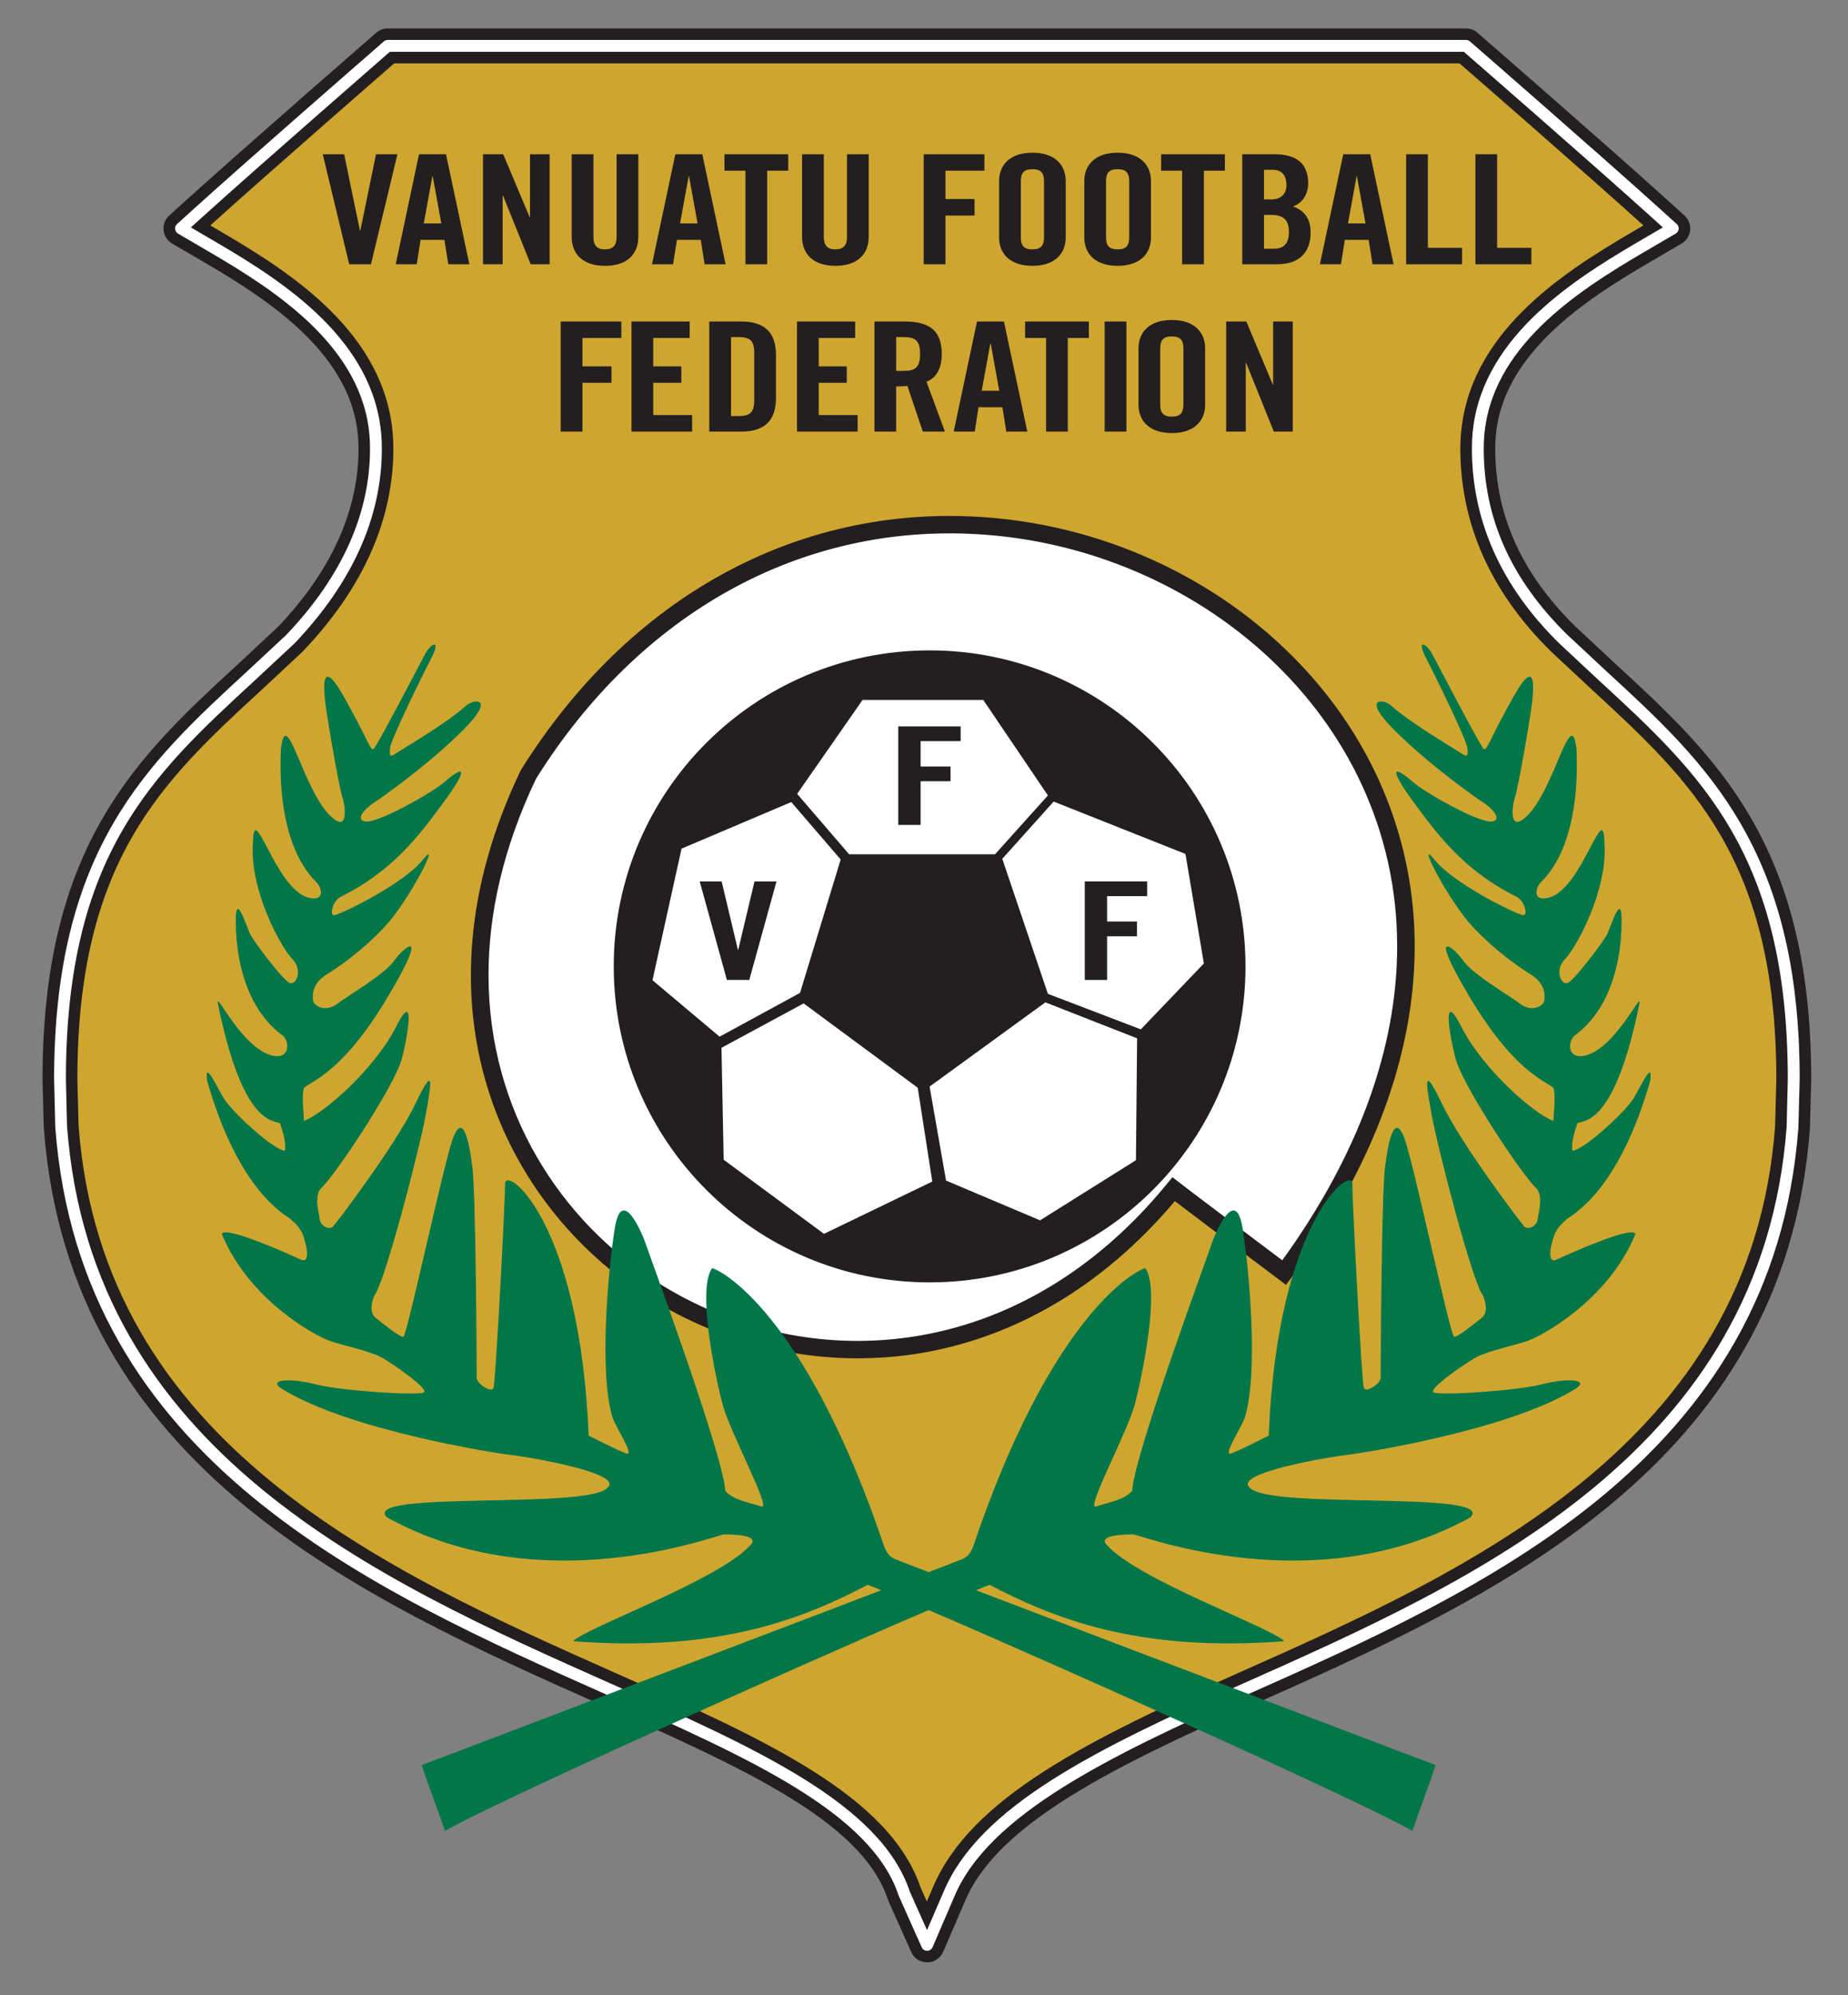
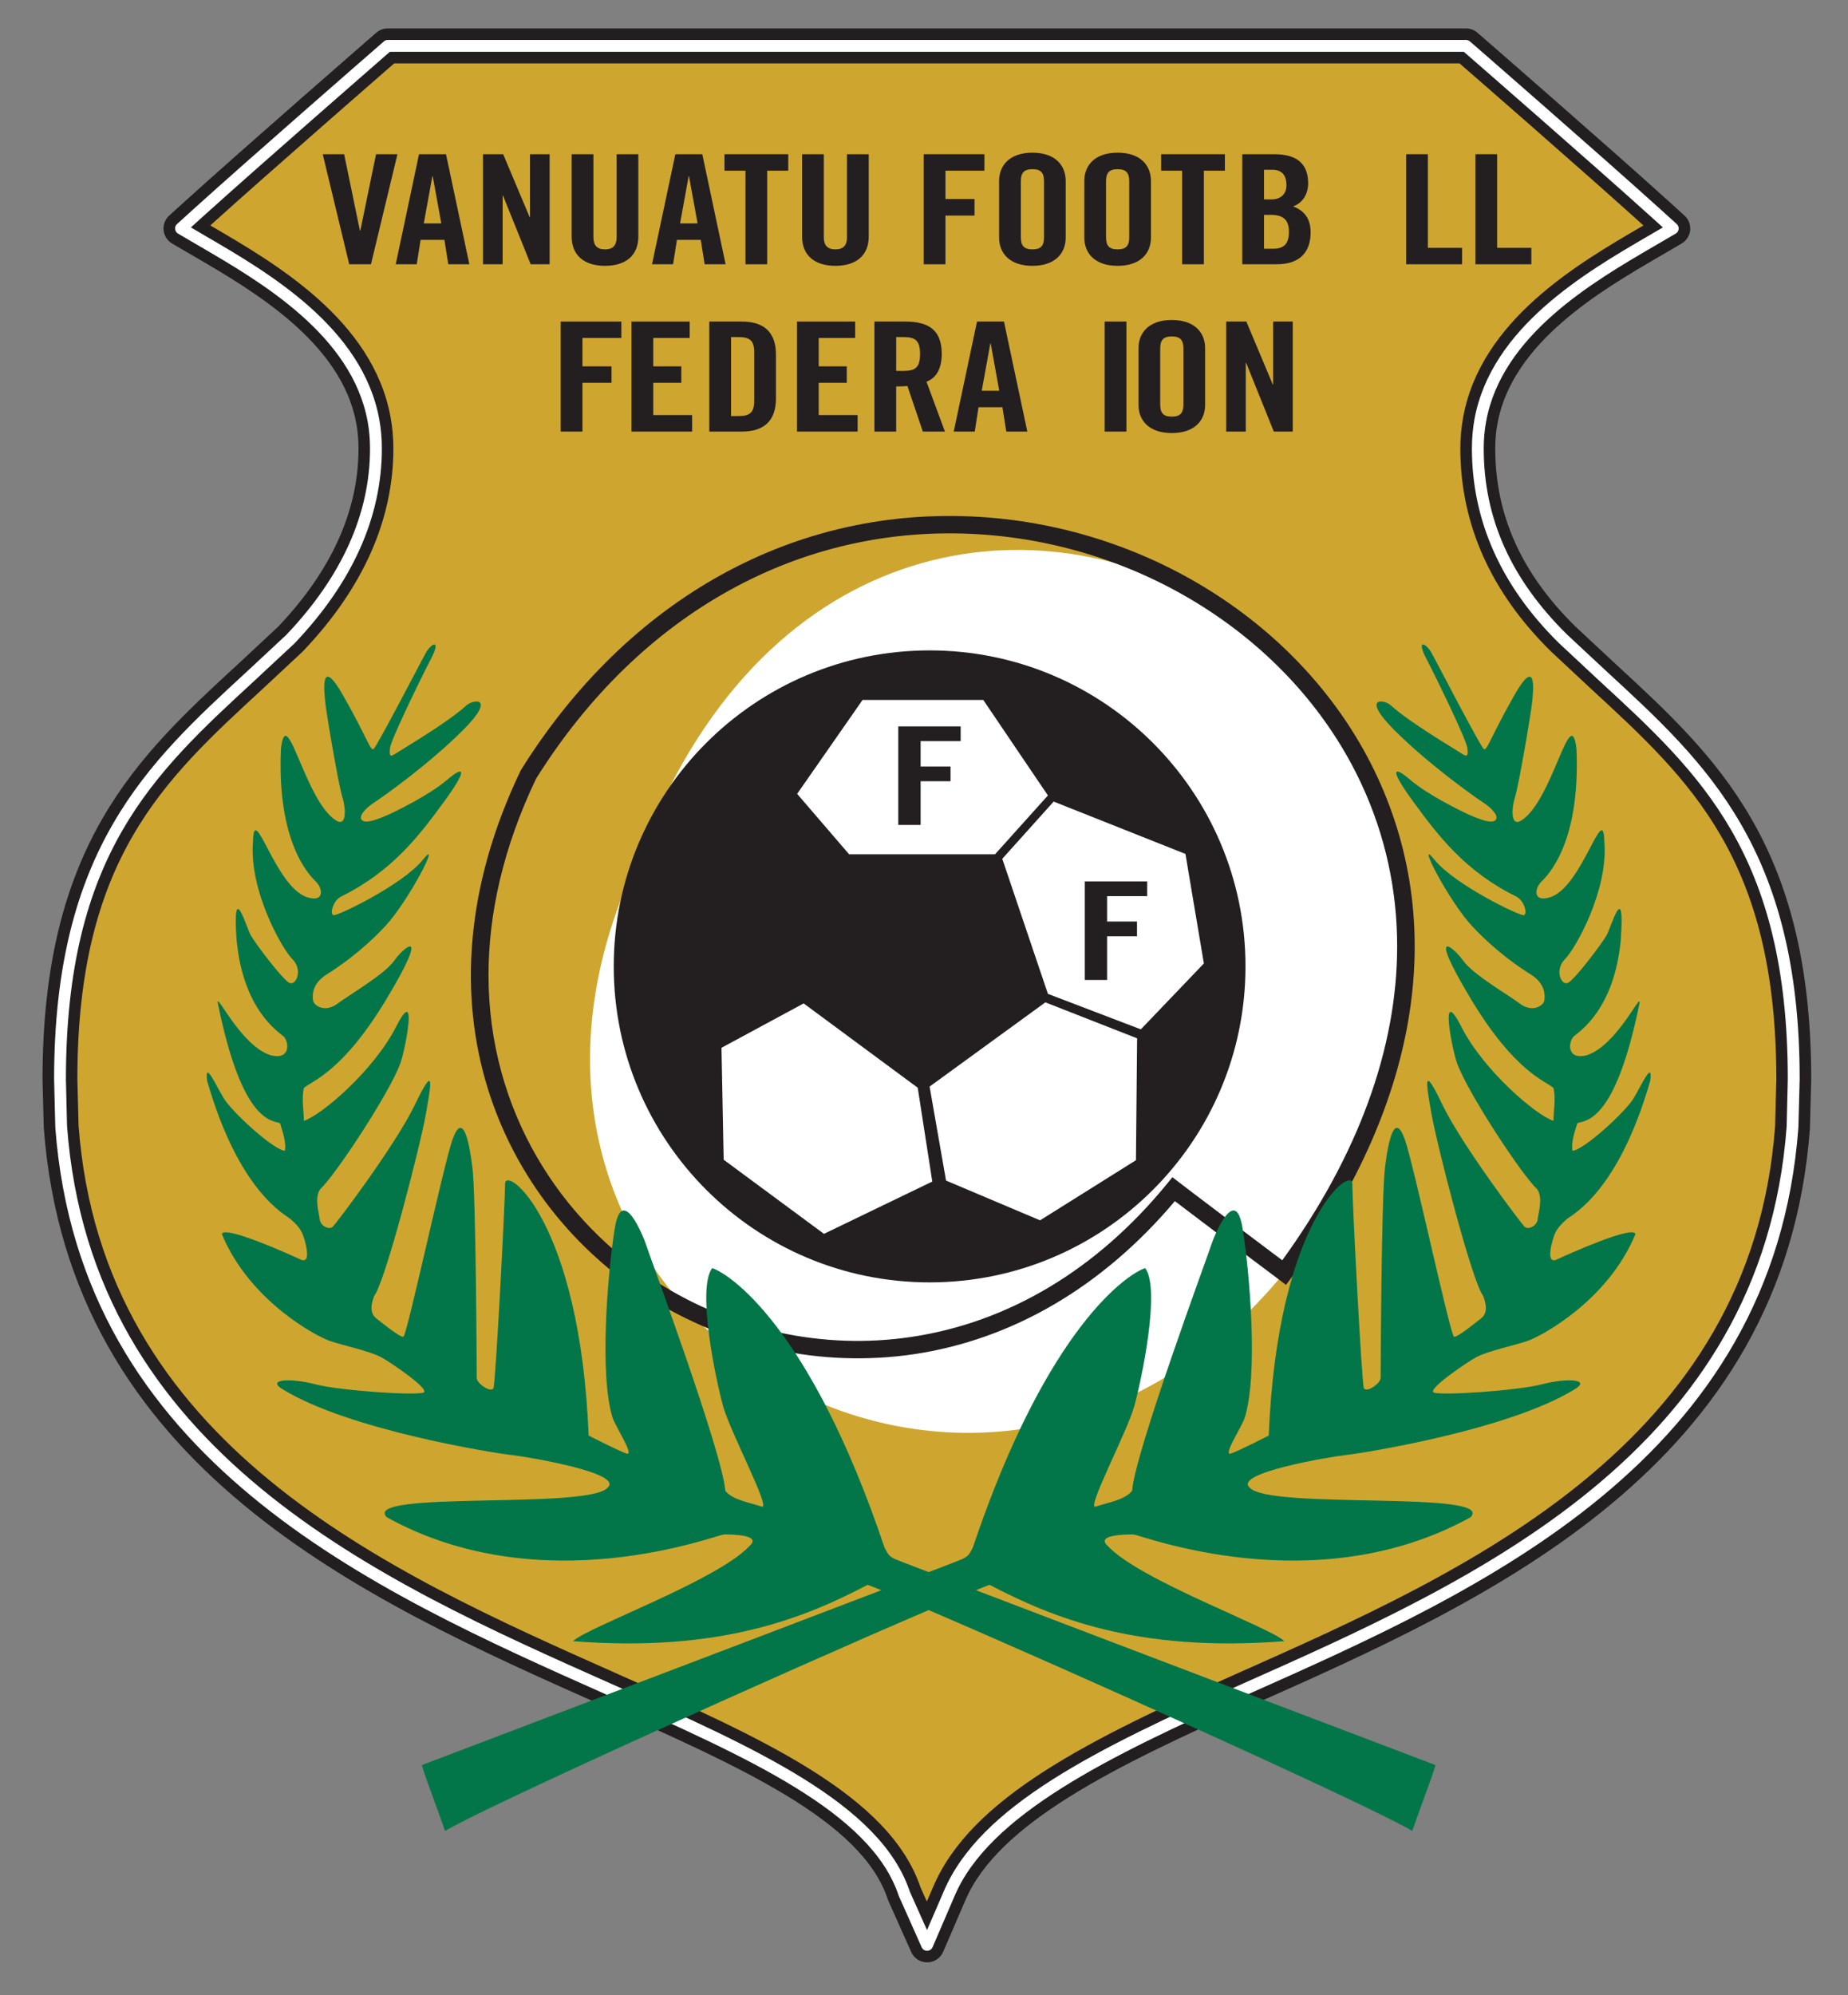
<svg xmlns="http://www.w3.org/2000/svg" xmlns:xlink="http://www.w3.org/1999/xlink" version="1.1" id="Layer_1" x="0px" y="0px" width="195px" height="210.461px" viewBox="0 0 195 210.461" enable-background="new 0 0 195 210.461" xml:space="preserve">
  <rect x="0" y="0" width="195" height="210.461" fill="#808080" stroke="none" />
  <path fill="#CEA62F" d="M40.911,4.842l-0.49,0.427c-0.133,0.117-13.315,11.58-19.565,17.24l-1.761,1.594l2.356,1.374  c6.464,3.771,16.231,9.462,17.952,18.858c0.179,0.962,0.264,1.954,0.264,2.973c0,5.93-2.187,12.933-9.013,20.104  c-0.168,0.158-4.229,3.939-4.229,3.939C15.69,81.237,6.33,89.854,6.33,113.835c0,1.608,0.041,3.288,0.127,5.039  c2.591,34.754,33.14,48.344,57.684,59.267c15.071,6.699,28.299,12.581,31.288,21.633c0.442,1.048,2.402,5.384,2.402,5.384  s1.878-4.336,2.321-5.384c3.727-8.807,16.19-14.915,31.313-21.633c24.549-10.923,55.094-24.513,57.685-59.226  c0.086-1.762,0.126-3.441,0.126-5.06c0-24.001-9.36-32.624-20.094-42.503c0,0-4.058-3.781-4.23-3.939  c-7.15-7.035-9.014-14.175-9.014-20.104c0-1.019,0.086-2.011,0.265-2.973c1.726-9.396,11.493-15.086,17.952-18.858l2.356-1.374  l-1.762-1.594c-6.255-5.66-19.427-17.123-19.565-17.24l-0.487-0.427H40.911" />
  <g>
    <defs>
      <rect id="SVGID_1_" x="4.487" y="3" width="186.63" height="204" />
    </defs>
    <clipPath id="SVGID_2_">
      <use xlink:href="#SVGID_1_" overflow="visible" />
    </clipPath>
    <path clip-path="url(#SVGID_2_)" fill="#231F20" d="M40.911,3c-0.444,0-0.871,0.157-1.207,0.453L39.21,3.881   c-0.122,0.106-13.269,11.544-19.591,17.26l-1.761,1.598c-0.387,0.347-0.606,0.845-0.606,1.364c0,0.061,0.005,0.122,0.011,0.188   c0.061,0.58,0.396,1.104,0.9,1.399l2.362,1.379c6.173,3.594,15.499,9.035,17.071,17.591c0.153,0.855,0.235,1.74,0.235,2.647   c0,6.56-2.856,12.887-8.486,18.806c-0.112,0.103-4.173,3.889-4.173,3.889C14.534,79.791,4.487,89.044,4.487,113.835l0.132,5.13   c2.678,35.893,33.776,49.739,58.768,60.854c14.797,6.577,27.563,12.257,30.291,20.532c0.02,0.062,0.031,0.083,0.055,0.143   l2.418,5.417c0.3,0.672,0.962,1.099,1.695,1.089c0.733,0,1.384-0.438,1.675-1.109l2.326-5.396   c3.45-8.164,15.794-14.189,30.366-20.675c24.99-11.115,56.1-24.961,58.768-60.763c0.006-0.05,0.137-5.202,0.137-5.202   c0-24.811-10.053-34.064-20.689-43.857c0.005,0.005-4.22-3.935-4.22-3.935c-5.659-5.574-8.433-11.717-8.433-18.755   c0-0.896,0.075-1.792,0.239-2.647c1.566-8.556,10.896-13.998,17.069-17.591l2.358-1.379c0.503-0.295,0.844-0.819,0.905-1.399   c0.056-0.585-0.163-1.16-0.602-1.552l-1.761-1.598c-6.316-5.716-19.463-17.154-19.591-17.26L155.9,3.453   C155.57,3.157,155.137,3,154.695,3H40.911 M154.008,6.686c0.397,0.335,13.243,11.522,19.402,17.092   c-0.026,0.015-0.183,0.112-0.183,0.112c-6.755,3.934-16.96,9.884-18.833,20.11c-0.199,1.074-0.3,2.188-0.3,3.309   c0,7.96,3.221,15.173,9.568,21.413c0.036,0.036,4.265,3.98,4.265,3.98c10.47,9.64,19.51,17.957,19.51,41.154l-0.131,4.968   c-2.501,33.573-32.496,46.908-56.591,57.627c-15.839,7.055-28.273,13.192-32.259,22.609c0,0-0.29,0.672-0.657,1.518   c-0.275-0.621-0.678-1.518-0.678-1.518c0.026,0.051,0.031,0.082,0.051,0.142c-3.237-9.822-16.7-15.818-32.285-22.751   c-24.101-10.719-54.085-24.054-56.595-57.709l0,0c0-0.071-0.127-4.906-0.127-4.906c0-23.177,9.04-31.494,19.504-41.124   c0.01-0.01,4.24-3.955,4.24-3.955c0.026-0.026,0.051-0.051,0.076-0.076c6.317-6.632,9.524-13.83,9.524-21.372   c0-1.131-0.102-2.24-0.296-3.309c-1.873-10.226-12.078-16.17-18.833-20.11c0,0-0.081-0.046-0.188-0.112   c6.164-5.569,19.021-16.761,19.402-17.092C42.951,6.686,152.653,6.686,154.008,6.686z" />
  </g>
  <path fill="#FFFFFF" d="M40.911,4.216c-0.154,0-0.291,0.051-0.408,0.153l-0.489,0.428c-1.41,1.227-13.605,11.85-19.576,17.244  l-1.761,1.598c-0.132,0.117-0.204,0.285-0.204,0.464c0.02,0.259,0.132,0.438,0.305,0.534l2.357,1.379  c6.368,3.71,15.987,9.319,17.656,18.431c0.169,0.921,0.254,1.883,0.254,2.861c0,6.881-2.966,13.492-8.82,19.646l-0.026,0.026  l-4.204,3.914C15.558,80.509,5.709,89.579,5.709,113.835l0.127,5.1c2.621,35.11,33.353,48.781,58.05,59.775  c15.05,6.688,28.05,12.472,30.946,21.266c0.01,0.021,2.429,5.446,2.429,5.446c0.106,0.224,0.33,0.366,0.575,0.357  c0.243,0,0.467-0.144,0.569-0.378l2.317-5.386c3.628-8.57,16.185-14.719,30.996-21.306c24.696-10.994,55.429-24.665,58.045-59.745  c0-0.051,0.138-5.141,0.138-5.141c0-24.251-9.859-33.321-20.299-42.931c-0.01-0.01-4.229-3.94-4.229-3.94  c-5.935-5.848-8.81-12.261-8.81-19.646c0-0.978,0.081-1.935,0.255-2.861c1.663-9.111,11.287-14.72,17.65-18.431l2.362-1.379  c0.167-0.097,0.279-0.275,0.3-0.474c0.005-0.02,0.005-0.041,0.005-0.061c0-0.174-0.071-0.347-0.204-0.464l-1.766-1.598  c-6.266-5.665-19.438-17.132-19.57-17.244l-0.488-0.422c-0.118-0.107-0.261-0.158-0.412-0.158H40.911 M64.395,177.57H64.39  C40,166.718,9.643,153.21,7.078,118.823l-0.005-0.071l-0.118-4.887c0-23.736,9.218-32.227,19.891-42.055l4.235-3.945  c6.118-6.423,9.212-13.336,9.212-20.558c0-1.054-0.091-2.092-0.274-3.085c-1.771-9.676-11.691-15.458-18.252-19.281  c-0.041-0.025-1.624-0.951-1.624-0.951l1.232-1.115c6.214-5.614,19.3-17,19.423-17.117l0.346-0.295h113.317l0.339,0.295  c0.134,0.117,13.153,11.447,19.429,17.117l1.236,1.115l-1.623,0.946c-6.565,3.828-16.481,9.609-18.258,19.286  c-0.178,0.998-0.269,2.036-0.269,3.085c0,7.624,3.094,14.542,9.201,20.547l4.24,3.955c10.675,9.823,19.891,18.313,19.891,42.044  c0,0.03-0.121,4.998-0.121,4.998c-2.565,34.357-32.921,47.865-57.312,58.717c-15.596,6.934-27.828,12.948-31.64,21.967  c-0.004,0-1.755,4.063-1.755,4.063s-1.777-3.979-1.797-4.02h-0.005C92.949,190.274,79.72,184.38,64.395,177.57z" />
-   <path fill="#FFFFFF" d="M135.516,134.245c0,0-9.818-7.359-11.66-8.785c-32.107,39.253-90.997,4.082-68.098-43.766  C92.567,22.799,181.319,72.492,135.516,134.245" />
+   <path fill="#FFFFFF" d="M135.516,134.245c-32.107,39.253-90.997,4.082-68.098-43.766  C92.567,22.799,181.319,72.492,135.516,134.245" />
  <path fill="#231F20" d="M54.979,81.207l-0.026,0.045l-0.025,0.046c-11.911,24.89-1.842,45.812,13.422,55.512  c8.383,5.324,18.338,7.462,28.024,6.048c10.481-1.548,19.988-7.137,27.598-16.156c2.824,2.158,10.901,8.215,10.989,8.276l0.737,0.56  l0.556-0.743c13.34-17.987,16.563-36.771,9.064-52.886c-7.224-15.509-23.679-26.264-41.937-27.383  C83.966,53.324,66.324,63.051,54.979,81.207 M103.267,56.357c17.591,1.084,33.445,11.422,40.384,26.33  c2.528,5.435,3.776,11.192,3.776,17.137c0,10.732-4.107,22.053-12.124,33.118c-2.326-1.75-9.36-7.034-10.878-8.215l-0.712-0.55  l-0.565,0.692c-7.405,9.06-16.761,14.649-27.038,16.166c-9.258,1.364-18.761-0.692-26.772-5.782  c-10.094-6.413-17.79-17.978-17.79-32.404c0-6.403,1.517-13.377,5.018-20.711C67.551,64.603,84.566,55.207,103.267,56.357z" />
  <path fill="#231F20" d="M131.424,101.937c0,18.413-14.924,33.336-33.333,33.336c-18.404,0-33.329-14.923-33.329-33.336  c0-18.41,14.924-33.329,33.329-33.329C116.5,68.608,131.424,83.527,131.424,101.937" />
  <polyline fill="#FFFFFF" points="89.6,90.118 104.993,90.118 110.575,83.909 103.755,73.835 91.016,73.835 84.114,83.741   89.6,90.118 " />
  <polyline fill="#FFFFFF" points="105.76,90.592 111.181,84.555 125.088,90.078 127.032,101.632 120.379,108.582 110.575,104.838   105.76,90.592 " />
  <polyline fill="#FFFFFF" points="98.09,114.619 110.306,105.734 119.987,109.529 119.864,122.386 109.746,128.728 99.826,124.534   98.09,114.619 " />
-   <polyline fill="#FFFFFF" points="83.493,84.606 88.709,90.664 84.418,104.737 75.929,109.355 68.848,103.398 71.918,89.518   83.493,84.606 " />
  <polyline fill="#FFFFFF" points="84.801,105.846 96.838,114.741 98.375,124.636 86.943,130.153 76.361,122.334 76.131,110.526   84.801,105.846 " />
  <polyline fill="#231F20" points="39.679,16.269 41.938,16.269 39.144,27.879 36.848,27.879 34.055,16.269 36.314,16.269   37.978,24.327 38.02,24.327 39.679,16.269 " />
  <path fill="#231F20" d="M43.974,27.879h-2.218l2.457-11.61h2.85l2.464,11.61h-2.225l-0.407-2.576h-2.514L43.974,27.879   M44.718,23.568h1.848l-0.906-4.983h-0.036L44.718,23.568z" />
  <polyline fill="#231F20" points="50.967,27.879 50.967,16.269 53.096,16.269 55.891,22.912 55.925,22.912 55.925,16.269   57.997,16.269 57.997,27.879 55.997,27.879 53.075,20.626 53.039,20.626 53.039,27.879 50.967,27.879 " />
  <path fill="#231F20" d="M60.323,16.269h2.295v8.765c0,0.85,0.393,1.272,1.227,1.272c0.826,0,1.217-0.422,1.217-1.272v-8.765h2.295  v8.684c0,1.996-1.329,3.089-3.513,3.089c-2.188,0-3.522-1.094-3.522-3.089V16.269" />
  <path fill="#231F20" d="M71.022,27.879h-2.224l2.463-11.61h2.846l2.458,11.61h-2.214l-0.406-2.576H71.43L71.022,27.879   M71.761,23.568h1.847l-0.905-4.983h-0.037L71.761,23.568z" />
  <polyline fill="#231F20" points="78.662,18.005 76.443,18.005 76.443,16.269 83.176,16.269 83.176,18.005 80.953,18.005   80.953,27.879 78.662,27.879 78.662,18.005 " />
  <path fill="#231F20" d="M84.632,16.269h2.296v8.765c0,0.85,0.391,1.272,1.227,1.272c0.824,0,1.217-0.422,1.217-1.272v-8.765h2.296  v8.684c0,1.996-1.335,3.089-3.513,3.089c-2.189,0-3.522-1.094-3.522-3.089V16.269" />
  <polyline fill="#231F20" points="97.47,27.879 97.47,16.269 103.873,16.269 103.873,18.005 99.765,18.005 99.765,20.993   102.833,20.993 102.833,22.739 99.765,22.739 99.765,27.879 97.47,27.879 " />
  <path fill="#231F20" d="M105.424,19.084c0-1.64,1.11-2.978,3.518-2.978c2.402,0,3.511,1.338,3.511,2.978v5.98  c0,1.645-1.109,2.978-3.511,2.978c-2.408,0-3.518-1.333-3.518-2.978V19.084 M107.72,25.019c0,0.865,0.296,1.287,1.222,1.287  c0.927,0,1.221-0.422,1.221-1.287V19.13c0-0.866-0.294-1.282-1.221-1.282c-0.926,0-1.222,0.417-1.222,1.282V25.019z" />
  <path fill="#231F20" d="M114.413,19.084c0-1.64,1.114-2.978,3.518-2.978c2.407,0,3.517,1.338,3.517,2.978v5.98  c0,1.645-1.109,2.978-3.517,2.978c-2.403,0-3.518-1.333-3.518-2.978V19.084 M116.708,25.019c0,0.865,0.296,1.287,1.223,1.287  s1.222-0.422,1.222-1.287V19.13c0-0.866-0.295-1.282-1.222-1.282s-1.223,0.417-1.223,1.282V25.019z" />
  <polyline fill="#231F20" points="124.736,18.005 122.522,18.005 122.522,16.269 129.25,16.269 129.25,18.005 127.032,18.005   127.032,27.879 124.736,27.879 124.736,18.005 " />
  <path fill="#231F20" d="M131.082,16.269h3.406c2.457,0,3.548,1.095,3.548,3.074c0,0.998-0.479,2.036-1.588,2.428  c1.165,0.448,1.847,1.252,1.847,2.749c0,1.914-0.978,3.359-3.588,3.359h-3.625V16.269 M133.377,21.034h0.83  c0.871,0,1.538-0.52,1.538-1.481c0-1.08-0.484-1.645-1.497-1.645h-0.871V21.034z M133.377,26.24h0.958  c1.227,0,1.67-0.611,1.67-1.787c0-1.191-0.524-1.786-1.889-1.786h-0.739V26.24z" />
-   <path fill="#231F20" d="M141.496,27.879h-2.219l2.459-11.61h2.85l2.465,11.61h-2.226l-0.403-2.576h-2.519L141.496,27.879   M142.239,23.568h1.847l-0.905-4.983h-0.034L142.239,23.568z" />
  <polyline fill="#231F20" points="148.378,27.879 148.378,16.269 150.668,16.269 150.668,26.144 154.277,26.144 154.277,27.879   148.378,27.879 " />
  <polyline fill="#231F20" points="155.683,27.879 155.683,16.269 157.978,16.269 157.978,26.144 161.586,26.144 161.586,27.879   155.683,27.879 " />
  <polyline fill="#231F20" points="59.162,45.526 59.162,33.916 65.565,33.916 65.565,35.651 61.458,35.651 61.458,38.645   64.528,38.645 64.528,40.38 61.458,40.38 61.458,45.526 59.162,45.526 " />
  <polyline fill="#231F20" points="66.634,45.526 66.634,33.916 72.778,33.916 72.778,35.651 68.93,35.651 68.93,38.645   71.892,38.645 71.892,40.38 68.93,40.38 68.93,43.785 73.033,43.785 73.033,45.526 66.634,45.526 " />
  <path fill="#231F20" d="M74.844,33.916h3.406c2.372,0,3.628,1.125,3.628,3.502v4.602c0,2.381-1.257,3.507-3.628,3.507h-3.406V33.916   M77.14,43.887h0.794c1.223,0,1.65-0.402,1.65-1.629v-5.08c0-1.222-0.427-1.619-1.65-1.619H77.14V43.887z" />
  <polyline fill="#231F20" points="84.099,45.526 84.099,33.916 90.236,33.916 90.236,35.651 86.388,35.651 86.388,38.645   89.351,38.645 89.351,40.38 86.388,40.38 86.388,43.785 90.496,43.785 90.496,45.526 84.099,45.526 " />
  <path fill="#231F20" d="M94.563,45.526h-2.296v-11.61h3.222c2.571,0,3.883,0.947,3.883,3.426c0,1.863-0.829,2.621-1.608,2.927  l1.945,5.258h-2.332l-1.627-4.81c-0.296,0.035-0.78,0.05-1.187,0.05V45.526 M94.563,39.123h0.82c1.23,0,1.7-0.402,1.7-1.782  c0-1.384-0.469-1.781-1.7-1.781h-0.82V39.123z" />
  <path fill="#231F20" d="M102.855,45.526h-2.22l2.459-11.61h2.844l2.464,11.61h-2.22l-0.408-2.57h-2.52L102.855,45.526   M103.592,41.22h1.848l-0.901-4.988h-0.04L103.592,41.22z" />
-   <polyline fill="#231F20" points="110.382,35.651 108.167,35.651 108.167,33.916 114.897,33.916 114.897,35.651 112.673,35.651   112.673,45.526 110.382,45.526 110.382,35.651 " />
  <rect x="116.562" y="33.916" fill="#231F20" width="2.296" height="11.61" />
  <path fill="#231F20" d="M120.134,36.73c0-1.645,1.11-2.977,3.513-2.977c2.407,0,3.517,1.333,3.517,2.977v5.986  c0,1.634-1.109,2.967-3.517,2.967c-2.402,0-3.513-1.333-3.513-2.967V36.73 M122.426,42.661c0,0.871,0.3,1.287,1.221,1.287  c0.927,0,1.227-0.417,1.227-1.287v-5.884c0-0.871-0.3-1.288-1.227-1.288c-0.921,0-1.221,0.417-1.221,1.288V42.661z" />
  <polyline fill="#231F20" points="129.383,45.526 129.383,33.916 131.512,33.916 134.304,40.559 134.341,40.559 134.341,33.916   136.411,33.916 136.411,45.526 134.412,45.526 131.49,38.273 131.454,38.273 131.454,45.526 129.383,45.526 " />
  <polyline fill="#231F20" points="94.787,87.019 94.787,76.625 101.368,76.625 101.368,78.178 97.143,78.178 97.143,80.855   100.299,80.855 100.299,82.408 97.143,82.408 97.143,87.019 94.787,87.019 " />
  <polyline fill="#231F20" points="114.464,103.373 114.464,92.979 121.045,92.979 121.045,94.531 116.82,94.531 116.82,97.208   119.976,97.208 119.976,98.766 116.82,98.766 116.82,103.373 114.464,103.373 " />
  <polyline fill="#231F20" points="79.614,92.979 81.935,92.979 79.063,103.373 76.703,103.373 73.832,92.979 76.147,92.979   77.863,100.191 77.899,100.191 79.614,92.979 " />
  <path fill="#037649" d="M165.313,128.616c0.604-0.52,5.45-2.85,8.825-14.628c0.264-2.168-0.865,0.346-1.726,1.812  c-0.866,1.476-5.274,5.497-6.479,5.589c-0.189-0.937,0.346-2.332,0.503-2.901c0.779-0.347,3.98,0.172,6.576-12.728  c0.092-1.038-2.424,4.501-5.538,5.54c-2.218,0.601-1.989-1.466-1.39-1.995c0.612-0.519,4.246-2.853,4.938-10.131  c0.468-6.627-1.028-1.329-1.502-0.499c-0.416,0.749-3.41,4.759-4.103,5.019c-0.692,0.264-1.404-1.395-0.28-2.52  c1.126-1.125,4.587-7.279,4.154-12.383c-0.088-4.418-2.271,4.626-5.651,5.837c-1.938,0.627-1.709-0.906-1.018-1.598  c0.697-0.692,4.159-4.067,3.727-14.028c-0.606-5.11-2.515,5.456-5.802,7.534c-1.212,0.778-1.023-1.39-0.693-2.423  c0.438-1.375,1.73-9.096,1.817-10.042c0.088-0.957,0.606-5.116-1.904-0.692c-2.509,4.413-2.859,5.884-3.205,5.624  c-0.348-0.259-4.846-8.917-5.458-10.047c-0.6-1.125-1.729-1.639-0.6,0.524c1.124,2.164,4.24,8.572,4.332,9.437  c0.081,0.865,0.024,0.998-0.755,0.474c-0.777-0.514-5.328-3.176-7.304-4.973c-0.748-0.687-3.201-0.957,0.347,2.591  c3.547,3.557,8.384,6.998,9.351,7.625c1.094,0.707,1.729,1.557,1.299,1.904c-0.434,0.345-1.585-0.087-2.771-0.601  c-0.728-0.326-4.332-2.082-6.148-3.639c-1.812-1.558-2.336-1.298,0.26,2.25c2.602,3.553,5.456,7.36,10.907,10.042  c0.845,0.453,1.196,1.868,0.765,1.95c-0.433,0.091-7.34-3.248-9.417-5.848c-2.082-2.591,1.471,4.331,3.98,7.019  c2.515,2.682,4.968,4.327,6.297,5.161c1.445,0.967,1.389,2.168,1.303,2.688c-0.088,0.514-1.238,1.293-2.54,0.331  c-1.125-0.865-4.974-3.074-6.006-4.545c-1.043-1.471-3.899-3.808,0.771,3.985c4.679,7.795,7.88,8.661,8.746,9.434  c0.265,1.13,0,2.433,0,3.461c-1.751-0.52-7.345-5.243-9.722-9.917c-2.378-4.677-0.957,2.466-0.457,3.83  c1.108,3.116,6.932,11.931,8.428,13.265c0.691,0.926,0.152,2.534,0.082,3.227c-0.082,0.692-1.004,1.149-1.386,0.763  c-0.382-0.377-6.597-8.582-8.669-12.877c-2.064-4.296-1.76-2.454-1.145,0.998c0.612,3.451,4.291,17.712,5.442,19.168  c0.691,1.761-0.026,2.25-0.331,2.483c-0.312,0.224-2.352,1.925-2.733,1.842c-0.388-0.071-4.292-18.394-5.219-20.888  c-1.017-2.749-1.688-0.082-2.064,2.992c-0.388,3.064-0.464,21.622-0.464,22.233s-1.537,1.619-1.767,1.079  c-0.229-0.54-1.22-19.555-1.22-21.551s-7.905,3.858-8.822,26.559c0,0-3.068,1.577-3.985,1.894c-0.927,0.306,1.176-2.881,1.45-3.757  c1.436-4.55,0.54-15.27-0.228-20.023c-0.765-4.744-3.064,0.998-3.3,1.771c-0.229,0.764-8.123,22.1-8.352,25.939  c-0.769,0.997-2.764,1.281-3.839,1.669c-1.073,0.376,3.299-7.828,4.067-10.587c0.763-2.758,2.801-12.409,1.15-14.568  c-1.695,0.53-10.276,5.977-18.175,29.441c-0.463,0.998-0.693,0.998-1.075,1.231c-0.057,0.03-1.39,0.55-3.594,1.394  c-2.208-0.844-3.542-1.363-3.598-1.394c-0.382-0.233-0.611-0.233-1.073-1.231c-7.895-23.464-16.481-28.911-18.171-29.441  c-1.649,2.159,0.381,11.81,1.151,14.568c0.763,2.759,5.14,10.963,4.065,10.587c-1.073-0.388-3.068-0.672-3.837-1.669  c-0.228-3.839-8.123-25.175-8.353-25.939c-0.24-0.773-2.535-6.515-3.303-1.771c-0.764,4.754-1.659,15.473-0.229,20.023  c0.279,0.876,2.377,4.063,1.456,3.757c-0.917-0.316-3.985-1.894-3.985-1.894c-0.922-22.701-8.821-28.555-8.821-26.559  s-0.998,21.011-1.227,21.551s-1.766-0.468-1.766-1.079s-0.072-19.168-0.458-22.233c-0.381-3.074-1.054-5.741-2.067-2.992  c-0.931,2.494-4.834,20.816-5.216,20.888c-0.381,0.083-2.434-1.618-2.734-1.842c-0.305-0.234-1.027-0.722-0.336-2.483  c1.157-1.456,4.836-15.717,5.448-19.168c0.609-3.452,0.92-5.294-1.151-0.998c-2.068,4.296-8.282,12.5-8.668,12.877  c-0.377,0.386-1.304-0.071-1.38-0.763c-0.071-0.693-0.61-2.301,0.076-3.227c1.498-1.334,7.325-10.149,8.439-13.265  c0.488-1.364,1.914-8.507-0.463-3.83c-2.377,4.675-7.977,9.398-9.728,9.917c0-1.028-0.259-2.331,0-3.461  c0.866-0.773,4.072-1.639,8.75-9.434c4.673-7.793,1.817-5.457,0.774-3.985c-1.038,1.471-4.881,3.68-6.006,4.545  c-1.308,0.962-2.453,0.183-2.541-0.331c-0.091-0.519-0.143-1.72,1.303-2.688c1.329-0.834,3.782-2.479,6.296-5.161  c2.504-2.688,6.063-9.609,3.98-7.019c-2.076,2.6-8.983,5.939-9.416,5.848c-0.433-0.082-0.086-1.497,0.759-1.95  c5.451-2.682,8.305-6.489,10.907-10.042c2.596-3.548,2.083-3.808,0.265-2.25c-1.822,1.557-5.421,3.313-6.153,3.639  c-1.181,0.514-2.332,0.946-2.765,0.601c-0.433-0.347,0.204-1.197,1.299-1.904c0.966-0.626,5.797-4.067,9.35-7.625  c3.547-3.548,1.094-3.278,0.341-2.591c-1.97,1.797-6.52,4.459-7.299,4.973c-0.78,0.524-0.835,0.392-0.754-0.474  c0.086-0.865,3.207-7.273,4.332-9.437c1.125-2.163,0-1.649-0.606-0.524c-0.611,1.13-5.106,9.788-5.457,10.047  c-0.34,0.26-0.692-1.211-3.206-5.624c-2.505-4.423-1.99-0.265-1.899,0.692c0.086,0.946,1.378,8.668,1.817,10.042  c0.331,1.033,0.515,3.201-0.692,2.423c-3.288-2.078-5.196-12.644-5.802-7.534c-0.433,9.961,3.027,13.336,3.72,14.028  c0.692,0.692,0.926,2.225-1.013,1.598c-3.379-1.211-5.563-10.256-5.655-5.837c-0.427,5.104,3.034,11.258,4.159,12.383  c1.125,1.125,0.412,2.784-0.286,2.52c-0.692-0.26-3.684-4.271-4.097-5.019c-0.473-0.83-1.975-6.128-1.502,0.499  c0.693,7.278,4.322,9.612,4.933,10.131c0.605,0.529,0.834,2.596-1.384,1.995c-3.115-1.039-5.63-6.578-5.544-5.54  c2.597,12.9,5.803,12.381,6.582,12.728c0.153,0.569,0.693,1.964,0.504,2.901c-1.211-0.092-5.614-4.113-6.479-5.589  c-0.865-1.466-1.99-3.979-1.73-1.812c3.379,11.778,8.225,14.108,8.83,14.628c0.606,0.529,0.952,0.926,1.212,1.476  c0.208,0.438,1.13,3.37-0.173,2.769c-1.298-0.601-8.052-3.635-8.312-2.688c2.942,7.106,10.033,10.801,11.346,11.258  c1.388,0.49,4.158,1.049,5.456,1.731c0.906,0.479,5.193,3.38,4.494,3.726c-0.687,0.346-8.744-0.173-11.421-0.866  c-2.688-0.692-5.197-0.52-3.466,0.52c7.013,4.326,22.334,6.738,24.07,6.932c1.634,0.174,12.047,1.903,10.22,3.461  c-2.082,2.331-26.065,0.255-23.292,3.115c16.445,9.091,34.892,1.813,35.584,1.813c0.697,0,4.071,0,2.687,1.221  c-3.379,3.634-17.142,8.563-18.619,10.038c15.585,1.221,24.507-2.504,31.094-5.945c0.412,0.152,0.896,0.346,1.435,0.569  c-15.941,6.089-48.487,18.446-48.487,18.446c0.408,1.426,1.838,5.11,2.454,6.952c3.985-2.433,35.706-16.745,51.031-23.301  c15.321,6.556,47.042,20.868,51.031,23.301c0.617-1.842,2.041-5.526,2.453-6.952c0,0-32.549-12.357-48.485-18.446  c0.534-0.224,1.023-0.417,1.43-0.569c6.591,3.441,15.515,7.166,31.1,5.945c-1.476-1.476-15.244-6.404-18.619-10.038  c-1.39-1.221,1.99-1.221,2.684-1.221c0.691,0,19.137,7.278,35.586-1.813c2.775-2.86-21.213-0.784-23.289-3.115  c-1.833-1.558,8.581-3.287,10.221-3.461c1.735-0.193,17.051-2.605,24.068-6.932c1.732-1.04-0.782-1.212-3.465-0.52  c-2.678,0.692-10.74,1.212-11.427,0.866c-0.693-0.346,3.593-3.248,4.504-3.726c1.293-0.682,4.062-1.242,5.451-1.731  c1.313-0.457,8.403-4.152,11.341-11.258c-0.254-0.947-7.01,2.087-8.307,2.688c-1.304,0.601-0.388-2.331-0.179-2.769  C164.356,129.542,164.707,129.145,165.313,128.616" />
</svg>